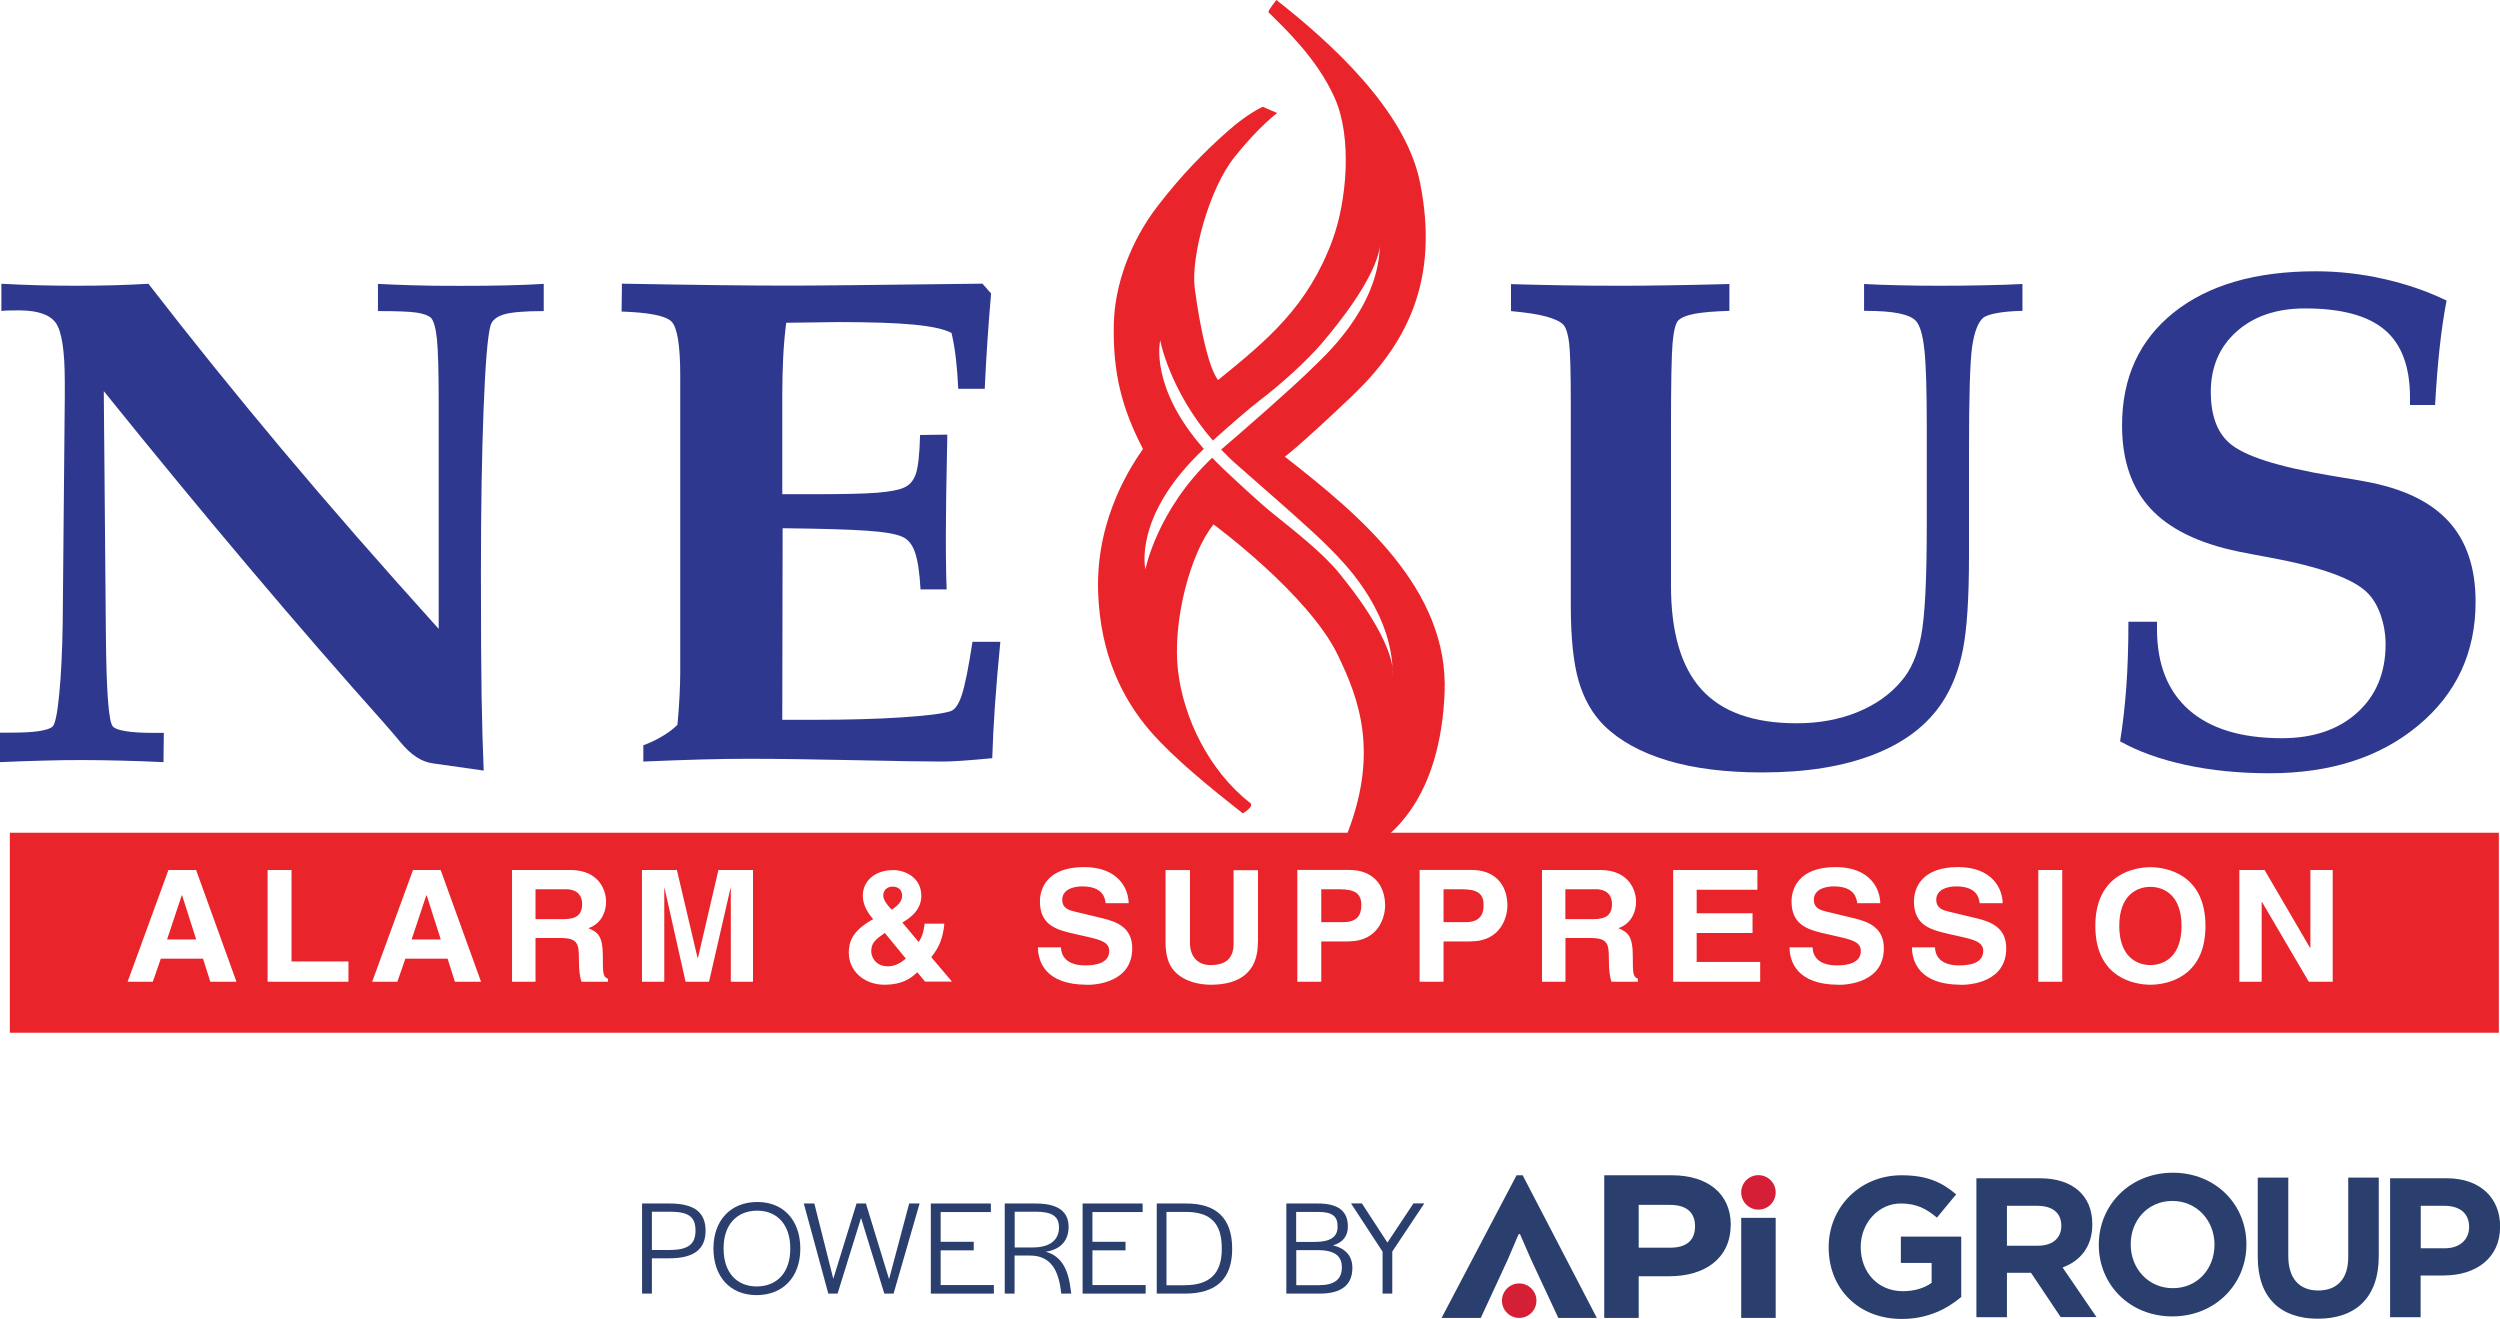
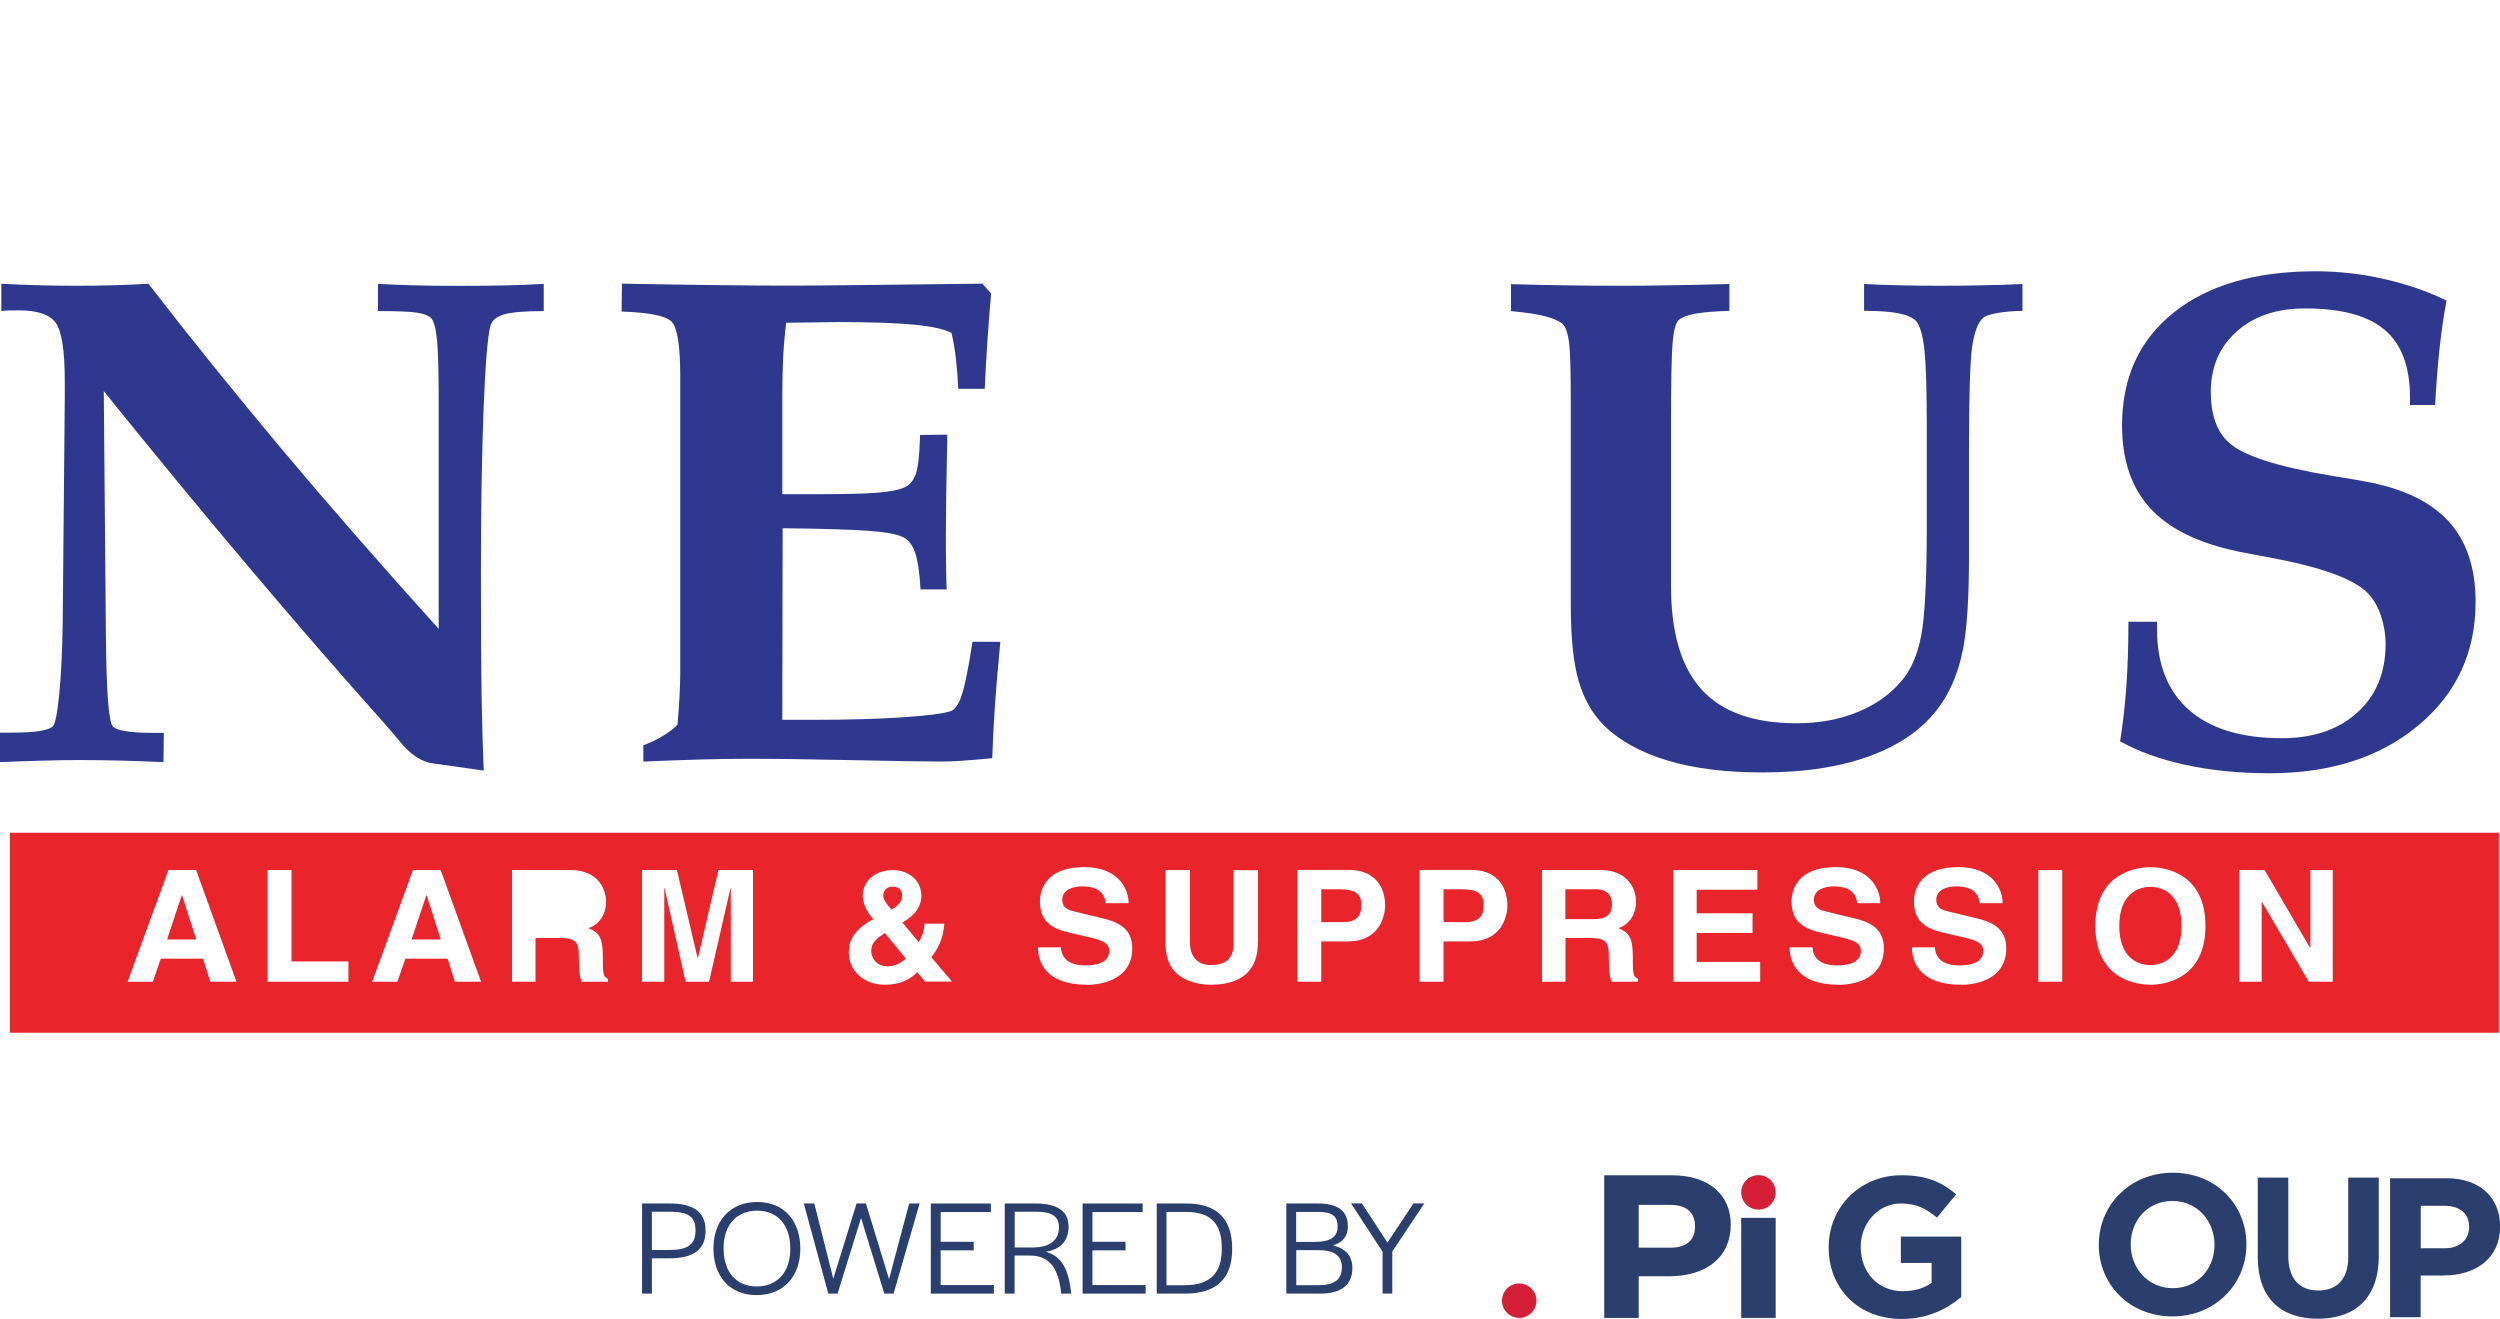
<svg xmlns="http://www.w3.org/2000/svg" data-name="Layer 1" version="1.1" viewBox="0 0 216.1 114.01" preserveAspectRatio="xMinYMin">
  <defs>
    <style>
      .cls-1 {
        fill: #2b3f6e;
      }

      .cls-1, .cls-2, .cls-3, .cls-4 {
        stroke-width: 0px;
      }

      .cls-2 {
        fill: #e9242a;
        fill-rule: evenodd;
      }

      .cls-3 {
        fill: #2e388f;
      }

      .cls-4 {
        fill: #d51f36;
      }
    </style>
  </defs>
  <g>
-     <path class="cls-2" d="M111.05,39.48s1.11-.77,5.76-5.19c4.65-4.42,7.68-9.89,5.93-18.54C121.49,9.52,114.99,3.65,110.33,0c0,0-.77.96-.68,1.06,1.35,1.35,4.17,3.94,5.72,7.4,1.55,3.46,1.03,8.98-.19,12.29-2.13,5.76-5.62,8.64-9.89,12.1-.77-.96-1.54-4.32-2.02-7.97-.34-2.6,1.19-8.5,3.46-11.33,2.08-2.61,3.67-3.78,3.67-3.78-.34-.16-.85-.35-1.23-.54,0,0-1.22.48-3.16,2.21-1.94,1.73-3.84,3.65-5.92,6.34-2.36,3.05-3.73,6.82-3.81,10.18-.1,4.24.68,7.3,2.52,10.85-.78,1.15-4.07,5.76-3.88,12.29.17,5.57,2.19,9.41,4.51,12.1,2.04,2.35,5.19,4.9,8,7.11,0,0,1.02-.6.64-.9-3.58-2.79-5.76-7.36-6.24-11.4-.51-4.22,1.04-10.18,3.07-12.68,0,0,8.24,6.06,10.76,11.33,1.75,3.65,3.69,8.45.58,15.94l-.49.77c.19.86.9.96,2.59,0,2.02-1.15,6.14-4.42,6.53-13.45.39-9.03-7.43-15.46-13.83-20.46ZM120.41,58.46c0-.27-.01-.52-.03-.78-.19-1.18-1.04-3.76-4.65-8.17-1.41-1.73-3.91-3.68-5.59-5.03-1.12-.89-3.06-2.69-4.46-4.01-.32-.31-.61-.6-.9-.9-4.76,4.51-5.76,9.59-5.77,9.65,0,0-1.13-4.6,5.05-10.42-4.76-5.39-3.77-9.38-3.77-9.38,0,.05.82,4.35,4.55,8.66,1.36-1.22,3.08-2.73,4.1-3.51,1.69-1.29,3.95-3.29,5.38-4.97,4.16-4.91,4.85-7.43,4.95-8.28,0-.11.02-.23.02-.34,0,0,.01.11-.02.34-.17,5.46-4.99,9.65-5.82,10.48-1.58,1.59-6.35,5.75-7.78,6.96-.04.03-.07.07-.11.1.42.44.85.87,1.33,1.29,1.42,1.26,6.67,5.78,8.24,7.43.8.84,4.92,4.79,5.24,10.1.08.54.03.78.03.78Z" />
    <g>
      <path class="cls-3" d="M0,65.86v-2.53h.9c1.05,0,1.87-.04,2.46-.13.59-.09.99-.22,1.19-.4.22-.21.41-1.14.57-2.78.16-1.64.26-3.67.3-6.1l.18-19.56v-1.38c0-2.65-.26-4.33-.77-5.06-.51-.72-1.57-1.09-3.18-1.09-.4,0-.71,0-.93.01-.22,0-.42.02-.6.04v-2.35c1.11.06,2.19.1,3.26.13,1.07.03,2.14.04,3.23.04s2.12-.01,3.17-.04c1.05-.03,2.06-.07,3.05-.13,3.64,4.71,7.5,9.49,11.58,14.36,4.08,4.86,8.59,10.02,13.51,15.47v-19.53c0-2.71-.05-4.54-.15-5.5-.1-.96-.27-1.58-.51-1.85-.24-.22-.66-.37-1.27-.46-.6-.09-1.71-.13-3.32-.13v-2.35c.95.05,1.94.09,2.97.12,1.04.04,2.44.05,4.21.05,1.39,0,2.68-.01,3.89-.04,1.21-.03,2.29-.07,3.26-.13v2.35c-1.65,0-2.8.1-3.45.29-.65.2-1.04.53-1.16,1-.24.88-.44,3.28-.59,7.18-.15,3.9-.23,8.61-.23,14.12,0,4.88.02,8.48.06,10.8.04,2.32.1,4.42.18,6.33l-4.37-.62c-.99-.12-1.93-.74-2.84-1.85-.24-.29-.43-.52-.57-.68-.12-.14-.4-.46-.84-.97-7.42-8.3-15.5-17.86-24.22-28.68l.18,20.83c.02,2.59.08,4.54.18,5.87.1,1.32.24,2.08.42,2.28.14.18.51.31,1.1.41.59.1,1.38.15,2.37.15h.94l-.03,2.53c-1.23-.06-2.43-.1-3.6-.13-1.18-.03-2.34-.05-3.48-.05-1.07,0-2.18.01-3.35.05-1.17.03-2.39.07-3.68.13Z" />
      <path class="cls-3" d="M55.61,65.86v-1.44c.58-.21,1.13-.47,1.64-.78.51-.3.95-.63,1.31-.99.08-.88.14-1.71.18-2.49.04-.77.06-1.45.06-2.02v-25.68c0-2.63-.26-4.19-.77-4.68-.51-.49-1.95-.77-4.3-.85l.03-2.41c3.24.06,6.08.1,8.52.13,2.44.03,4.46.04,6.05.04.74,0,2.51-.01,5.31-.04,2.79-.03,6.56-.07,11.28-.13l.75.85c-.12,1.39-.23,2.78-.32,4.15-.09,1.37-.17,2.74-.23,4.09h-2.29c-.04-.92-.11-1.78-.2-2.59-.09-.8-.22-1.55-.38-2.24-.62-.33-1.71-.57-3.27-.72-1.56-.15-3.76-.22-6.59-.22-.44,0-1.16.01-2.14.03-.99.02-1.75.03-2.29.03-.12.94-.21,1.92-.26,2.94-.05,1.02-.08,2.13-.08,3.32v8.56h2.65c2.61,0,4.46-.04,5.55-.13,1.09-.09,1.85-.23,2.29-.43.5-.2.85-.6,1.06-1.21.2-.61.32-1.73.36-3.35l2.35-.03v.38c-.08,3.69-.12,6.39-.12,8.12,0,1.37,0,2.39.02,3.04,0,.66.03,1.27.05,1.84h-2.26c-.08-1.45-.24-2.52-.48-3.21-.24-.69-.61-1.14-1.12-1.35-.54-.24-1.53-.41-2.97-.51-1.44-.11-3.89-.18-7.35-.22l-.03,16.56h2.78c2.92,0,5.43-.07,7.54-.21,2.11-.14,3.52-.31,4.22-.53.38-.12.71-.59.98-1.41.27-.82.58-2.35.92-4.59h2.41c-.2,2.06-.36,3.9-.47,5.53-.11,1.63-.19,3.14-.23,4.53-1.05.1-1.92.17-2.62.22-.7.05-1.29.07-1.75.07-1.33,0-3.85-.04-7.56-.12-3.71-.08-6.75-.12-9.13-.12-1.33,0-2.7.02-4.13.06s-3.1.1-5.01.18Z" />
      <path class="cls-3" d="M130.61,26.88v-2.32c1.29.04,2.73.07,4.34.1,1.61.03,3.38.04,5.31.04,1.21,0,2.58-.01,4.13-.04,1.55-.02,3.25-.06,5.1-.11v2.32c-1.29.04-2.28.12-2.99.25-.7.13-1.19.33-1.45.6-.22.26-.38.89-.47,1.91-.09,1.02-.14,3.41-.14,7.18v13.8c0,4.06.88,7.06,2.65,9,1.77,1.94,4.5,2.91,8.21,2.91,1.93,0,3.68-.32,5.25-.96,1.57-.64,2.85-1.54,3.83-2.72.8-.92,1.37-2.23,1.69-3.91.32-1.69.48-4.83.48-9.44v-8.68c0-3.16-.07-5.36-.21-6.62-.14-1.25-.38-2.07-.72-2.44-.26-.29-.75-.51-1.46-.66-.71-.15-1.72-.22-3.03-.22v-2.32c.94.05,1.96.09,3.03.11,1.08.03,2.23.04,3.45.04,1.41,0,2.71-.01,3.91-.04,1.2-.02,2.3-.06,3.3-.11v2.32c-.87.02-1.59.08-2.19.19-.59.11-.99.24-1.19.4-.46.39-.78,1.23-.97,2.52-.18,1.28-.27,4.29-.27,9.02v9.09c0,3.65-.18,6.34-.53,8.09-.35,1.75-.94,3.25-1.76,4.5-1.29,1.98-3.26,3.49-5.91,4.53-2.65,1.04-5.87,1.56-9.65,1.56-3.18,0-5.91-.34-8.21-1.03-2.29-.69-4.11-1.69-5.46-3-1.03-1.02-1.76-2.31-2.22-3.87-.45-1.56-.68-3.73-.68-6.51v-17.47c0-2.71-.05-4.45-.14-5.22-.09-.77-.26-1.31-.5-1.6-.26-.27-.76-.51-1.49-.71-.73-.2-1.75-.35-3.06-.47Z" />
      <path class="cls-3" d="M183.98,53.74h2.47v.62c0,3.06.93,5.4,2.78,7.02,1.85,1.62,4.52,2.43,8.02,2.43,2.71,0,4.89-.74,6.52-2.22,1.63-1.48,2.44-3.45,2.44-5.9,0-.86-.14-1.69-.41-2.49-.27-.79-.65-1.44-1.13-1.93-1.21-1.24-4.05-2.26-8.54-3.09-1.15-.21-2.02-.38-2.62-.5-3.44-.71-5.98-1.95-7.62-3.72-1.64-1.78-2.46-4.17-2.46-7.19,0-4.12,1.49-7.37,4.46-9.75,2.98-2.38,7.07-3.57,12.28-3.57,1.97,0,3.93.22,5.88.66,1.95.44,3.76,1.06,5.43,1.87-.24,1.26-.44,2.62-.6,4.1-.16,1.48-.29,3.12-.39,4.93h-2.17v-.65c0-2.67-.73-4.62-2.19-5.85-1.46-1.24-3.76-1.85-6.89-1.85-2.45,0-4.42.67-5.91,2-1.49,1.33-2.23,3.08-2.23,5.24,0,.96.13,1.81.39,2.55.26.74.66,1.35,1.21,1.84,1.25,1.12,4.22,2.07,8.93,2.85,1.21.2,2.13.35,2.77.47,3.26.59,5.67,1.73,7.24,3.44s2.35,4.03,2.35,6.97c0,4.37-1.65,7.94-4.96,10.69-3.31,2.76-7.6,4.13-12.86,4.13-2.61,0-5.03-.24-7.24-.72-2.21-.48-4.1-1.16-5.67-2.04.24-1.49.42-3.07.54-4.74.12-1.67.18-3.53.18-5.59Z" />
    </g>
  </g>
  <g>
-     <path class="cls-2" d="M126.42,76.87h-1.64v2.84h1.92c1.54,0,1.54-1.08,1.54-1.51,0-.94-.54-1.33-1.82-1.33Z" />
-     <path class="cls-2" d="M48.87,76.87h-2.58v2.58h2.43c1.08,0,1.6-.36,1.6-1.32,0-.51-.23-1.27-1.45-1.27Z" />
+     <path class="cls-2" d="M126.42,76.87h-1.64v2.84h1.92c1.54,0,1.54-1.08,1.54-1.51,0-.94-.54-1.33-1.82-1.33" />
    <path class="cls-2" d="M137.89,76.87h-2.58v2.58h2.43c1.08,0,1.6-.36,1.6-1.32,0-.51-.23-1.27-1.45-1.27Z" />
    <path class="cls-2" d="M115.85,76.87h-1.64v2.84h1.92c1.54,0,1.54-1.08,1.54-1.51,0-.94-.54-1.33-1.82-1.33Z" />
    <path class="cls-2" d="M77.98,77.43c0-.54-.36-.79-.83-.79-.43,0-.8.27-.8.78,0,.32.25.71.72,1.21.52-.32.91-.7.91-1.2Z" />
    <path class="cls-2" d="M.85,71.98v17.29h215.15v-17.29H.85ZM18.18,84.86l-.63-1.99h-3.65l-.69,1.99h-2.18l3.53-9.66h2.39l3.49,9.66h-2.25ZM30.12,84.86h-6.99v-9.66h2.07v7.91h4.92v1.75ZM39.32,84.86l-.63-1.99h-3.65l-.69,1.99h-2.18l3.53-9.66h2.39l3.49,9.66h-2.25ZM52.55,84.86h-2.29c-.14-.46-.22-.95-.22-1.95,0-1.32-.08-1.83-1.61-1.83h-2.14v3.78h-2.03v-9.66h5.01c2.63,0,3.12,1.9,3.12,2.73,0,1.06-.55,1.98-1.53,2.3.81.35,1.25.65,1.25,2.45,0,1.41,0,1.76.44,1.92v.26ZM65.1,84.86h-1.93v-8.07h-.03l-1.85,8.07h-2.03l-1.81-8.07h-.03v8.07h-1.93v-9.66h3.02l1.79,7.61h.03l1.77-7.61h2.99v9.66ZM79.97,84.86l-.68-.82c-.58.56-1.34,1.08-2.83,1.08-1.89,0-3.09-1.31-3.09-2.74,0-.93.26-1.84,1.9-2.81l.21-.12c-.41-.46-.9-1.18-.9-2.02,0-1.32,1.09-2.22,2.63-2.22,1.09,0,2.43.69,2.43,2.23,0,1.36-1.24,2.07-1.64,2.3l1.41,1.69c.25-.38.44-.85.51-1.59h1.71c-.12,1.3-.47,2.06-1.13,2.9l1.79,2.11h-2.33ZM93.95,85.12c-3.61,0-4.23-2.03-4.23-3.23h1.99c.01.54.29,1.56,2.1,1.56.98,0,2.07-.23,2.07-1.25,0-.75-.74-.95-1.79-1.2l-1.06-.24c-1.6-.36-3.14-.71-3.14-2.84,0-1.07.59-2.97,3.81-2.97,3.03,0,3.85,1.94,3.86,3.12h-1.99c-.05-.43-.22-1.45-2.03-1.45-.79,0-1.72.28-1.72,1.16,0,.75.63.91,1.05,1.01l2.41.58c1.35.32,2.59.86,2.59,2.6,0,2.9-3.03,3.16-3.9,3.16ZM108.73,81.49c0,2.54-1.57,3.63-4.07,3.63-.91,0-2.26-.22-3.14-1.17-.54-.59-.74-1.37-.77-2.34v-6.4h2.11v6.27c0,1.34.8,1.94,1.77,1.94,1.42,0,2-.67,2-1.84v-6.36h2.11v6.28ZM116.58,81.38h-2.37v3.48h-2.07v-9.66h4.52c1.92,0,3.07,1.2,3.07,3.09,0,.88-.5,3.08-3.16,3.08ZM127.15,81.38h-2.37v3.48h-2.07v-9.66h4.52c1.92,0,3.07,1.2,3.07,3.09,0,.88-.5,3.08-3.16,3.08ZM141.58,84.86h-2.29c-.14-.46-.22-.95-.22-1.95,0-1.32-.08-1.83-1.61-1.83h-2.14v3.78h-2.03v-9.66h5.01c2.63,0,3.12,1.9,3.12,2.73,0,1.06-.55,1.98-1.53,2.3.81.35,1.25.65,1.25,2.45,0,1.41,0,1.76.44,1.92v.26ZM152.14,84.86h-7.51v-9.66h7.28v1.71h-5.25v2.03h4.83v1.71h-4.83v2.5h5.49v1.71ZM158.92,85.12c-3.61,0-4.23-2.03-4.23-3.23h1.99c.01.54.29,1.56,2.1,1.56.98,0,2.07-.23,2.07-1.25,0-.75-.74-.95-1.79-1.2l-1.06-.24c-1.6-.36-3.14-.71-3.14-2.84,0-1.07.59-2.97,3.81-2.97,3.03,0,3.85,1.94,3.86,3.12h-1.99c-.06-.43-.22-1.45-2.03-1.45-.79,0-1.72.28-1.72,1.16,0,.75.63.91,1.05,1.01l2.41.58c1.35.32,2.59.86,2.59,2.6,0,2.9-3.03,3.16-3.9,3.16ZM169.5,85.12c-3.61,0-4.23-2.03-4.23-3.23h1.99c.01.54.29,1.56,2.1,1.56.98,0,2.07-.23,2.07-1.25,0-.75-.74-.95-1.79-1.2l-1.06-.24c-1.6-.36-3.14-.71-3.14-2.84,0-1.07.59-2.97,3.81-2.97,3.03,0,3.85,1.94,3.86,3.12h-1.99c-.05-.43-.22-1.45-2.03-1.45-.79,0-1.72.28-1.72,1.16,0,.75.63.91,1.05,1.01l2.41.58c1.35.32,2.59.86,2.59,2.6,0,2.9-3.03,3.16-3.9,3.16ZM178.26,84.86h-2.07v-9.66h2.07v9.66ZM185.88,85.12c-1.31,0-4.76-.55-4.76-5.08s3.45-5.08,4.76-5.08,4.76.55,4.76,5.08-3.45,5.08-4.76,5.08ZM201.64,84.86h-2.07l-4.04-6.89h-.03v6.89h-1.93v-9.66h2.18l3.93,6.73h.03v-6.73h1.93v9.66Z" />
    <polygon class="cls-2" points="15.71 77.39 14.44 81.21 16.96 81.21 15.74 77.39 15.71 77.39" />
    <path class="cls-2" d="M185.88,76.66c-1.12,0-2.69.67-2.69,3.38s1.57,3.38,2.69,3.38,2.69-.67,2.69-3.38-1.57-3.38-2.69-3.38Z" />
    <path class="cls-2" d="M75.31,82.25c0,.38.3,1.28,1.46,1.28.63,0,1.2-.38,1.53-.67l-1.82-2.22c-.81.58-1.17.85-1.17,1.61Z" />
    <polygon class="cls-2" points="36.85 77.39 35.58 81.21 38.1 81.21 36.88 77.39 36.85 77.39" />
  </g>
  <g>
    <path class="cls-1" d="M149.6,105.88c0,2.9-2.24,4.44-5.3,4.44h-2.65v3.6h-2.98v-12.33h5.84c3.12,0,5.1,1.6,5.1,4.3ZM144.36,104.15h-2.71v3.7h2.73c1.38,0,2.14-.62,2.14-1.85s-.78-1.85-2.16-1.85Z" />
-     <path class="cls-1" d="M131.27,106.68l-.93,2.18-2.34,5.06h-3.39l6.48-12.33h.53l6.41,12.33h-3.33l-2.36-5.06-.95-2.18h-.12Z" />
    <path class="cls-1" d="M150.51,113.92v-8.65h2.98v8.65h-2.98Z" />
    <circle class="cls-4" cx="152" cy="103.07" r="1.49" />
    <circle class="cls-4" cx="131.32" cy="112.43" r="1.49" />
    <path class="cls-1" d="M164.38,114.01c-3.74,0-6.31-2.62-6.31-6.18v-.03c0-3.41,2.66-6.21,6.3-6.21,2.16,0,3.47.58,4.72,1.65l-1.66,2.01c-.93-.77-1.75-1.22-3.14-1.22-1.92,0-3.45,1.7-3.45,3.74v.03c0,2.2,1.51,3.81,3.64,3.81.96,0,1.82-.24,2.49-.72v-1.72h-2.66v-2.28h5.22v5.22c-1.24,1.05-2.93,1.9-5.13,1.9Z" />
-     <path class="cls-1" d="M178.13,113.86l-2.57-3.84h-2.08v3.84h-2.64v-12.01h5.49c2.83,0,4.53,1.49,4.53,3.96v.03c0,1.94-1.05,3.16-2.57,3.72l2.93,4.29h-3.09ZM178.18,105.95c0-1.13-.79-1.72-2.08-1.72h-2.62v3.45h2.68c1.29,0,2.02-.69,2.02-1.7v-.03Z" />
    <path class="cls-1" d="M187.78,113.79c-3.71,0-6.36-2.76-6.36-6.18v-.03c0-3.41,2.69-6.21,6.4-6.21s6.36,2.76,6.36,6.18v.03c0,3.41-2.69,6.21-6.4,6.21ZM191.42,107.58c0-2.06-1.51-3.77-3.64-3.77s-3.6,1.68-3.6,3.74v.03c0,2.06,1.51,3.77,3.64,3.77s3.6-1.68,3.6-3.74v-.03Z" />
    <path class="cls-1" d="M200.36,113.99c-3.23,0-5.2-1.8-5.2-5.34v-6.86h2.64v6.79c0,1.96.98,2.97,2.59,2.97s2.59-.98,2.59-2.88v-6.88h2.64v6.78c0,3.64-2.04,5.42-5.27,5.42Z" />
    <path class="cls-1" d="M211.25,110.26h-2.01v3.6h-2.64v-12.01h4.91c2.87,0,4.6,1.7,4.6,4.15v.03c0,2.78-2.16,4.22-4.86,4.22ZM213.43,106.05c0-1.18-.82-1.82-2.14-1.82h-2.04v3.67h2.09c1.32,0,2.09-.79,2.09-1.82v-.03Z" />
    <g>
      <path class="cls-1" d="M55.51,104.03h2.37c2.1,0,3.11.74,3.11,2.35s-1.01,2.39-3.16,2.39h-1.48v3.05h-.85v-7.79ZM57.84,108.05c1.6,0,2.28-.46,2.28-1.68s-.63-1.63-2.24-1.63h-1.53v3.31h1.49Z" />
      <path class="cls-1" d="M61.67,107.91c0-2.42,1.49-4.01,3.79-4.01s3.72,1.61,3.72,4.04-1.48,4.01-3.78,4.01-3.73-1.61-3.73-4.04ZM68.31,107.97v-.09c0-1.98-1.1-3.23-2.86-3.23s-2.9,1.22-2.9,3.22v.09c0,1.98,1.09,3.24,2.86,3.24s2.9-1.23,2.9-3.23Z" />
      <path class="cls-1" d="M69.47,104.03h.92l1.64,6.51,2.01-6.51h.81l2,6.54,1.74-6.54h.9l-2.25,7.79h-.8l-2.01-6.54-2.03,6.54h-.8l-2.12-7.79Z" />
      <path class="cls-1" d="M80.46,104.03h5.19v.74h-4.34v2.57h2.86v.74h-2.86v3h4.6v.74h-5.45v-7.79Z" />
      <path class="cls-1" d="M86.86,104.03h2.65c1.95,0,2.86.7,2.86,2.02,0,1.08-.59,1.95-1.98,2.15,1.39.38,1.96,1.55,2.17,3.33l.04.29h-.87l-.02-.21c-.22-1.78-.86-3.08-2.68-3.08h-1.33v3.29h-.85v-7.79ZM89.27,107.83c1.63,0,2.27-.76,2.27-1.73s-.62-1.36-2-1.36h-1.83v3.09h1.56Z" />
      <path class="cls-1" d="M93.58,104.03h5.19v.74h-4.34v2.57h2.86v.74h-2.86v3h4.6v.74h-5.45v-7.79Z" />
      <path class="cls-1" d="M99.99,104.03h2.54c2.63,0,3.98,1.28,3.98,3.92s-1.41,3.87-4.1,3.87h-2.42v-7.79ZM102.43,111.09c2.12,0,3.18-1,3.18-3.11v-.09c0-2.17-.99-3.13-3.09-3.13h-1.69v6.34h1.6Z" />
      <path class="cls-1" d="M111.2,104.03h2.73c1.73,0,2.58.65,2.58,1.98,0,.85-.43,1.38-1.28,1.64,1.09.27,1.67.92,1.67,1.95,0,1.48-.96,2.22-2.83,2.22h-2.88v-7.79ZM113.66,107.35c1.33,0,1.96-.43,1.96-1.29.02-.93-.45-1.3-1.67-1.3h-1.91v2.59h1.62ZM114.02,111.09c1.31,0,1.97-.49,1.97-1.53.01-1.02-.66-1.5-2.09-1.5h-1.85v3.03h1.97Z" />
      <path class="cls-1" d="M119.5,108.18l-2.72-4.16h.94l2.21,3.39,2.25-3.39h.94l-2.77,4.16v3.64h-.84v-3.64Z" />
    </g>
  </g>
</svg>